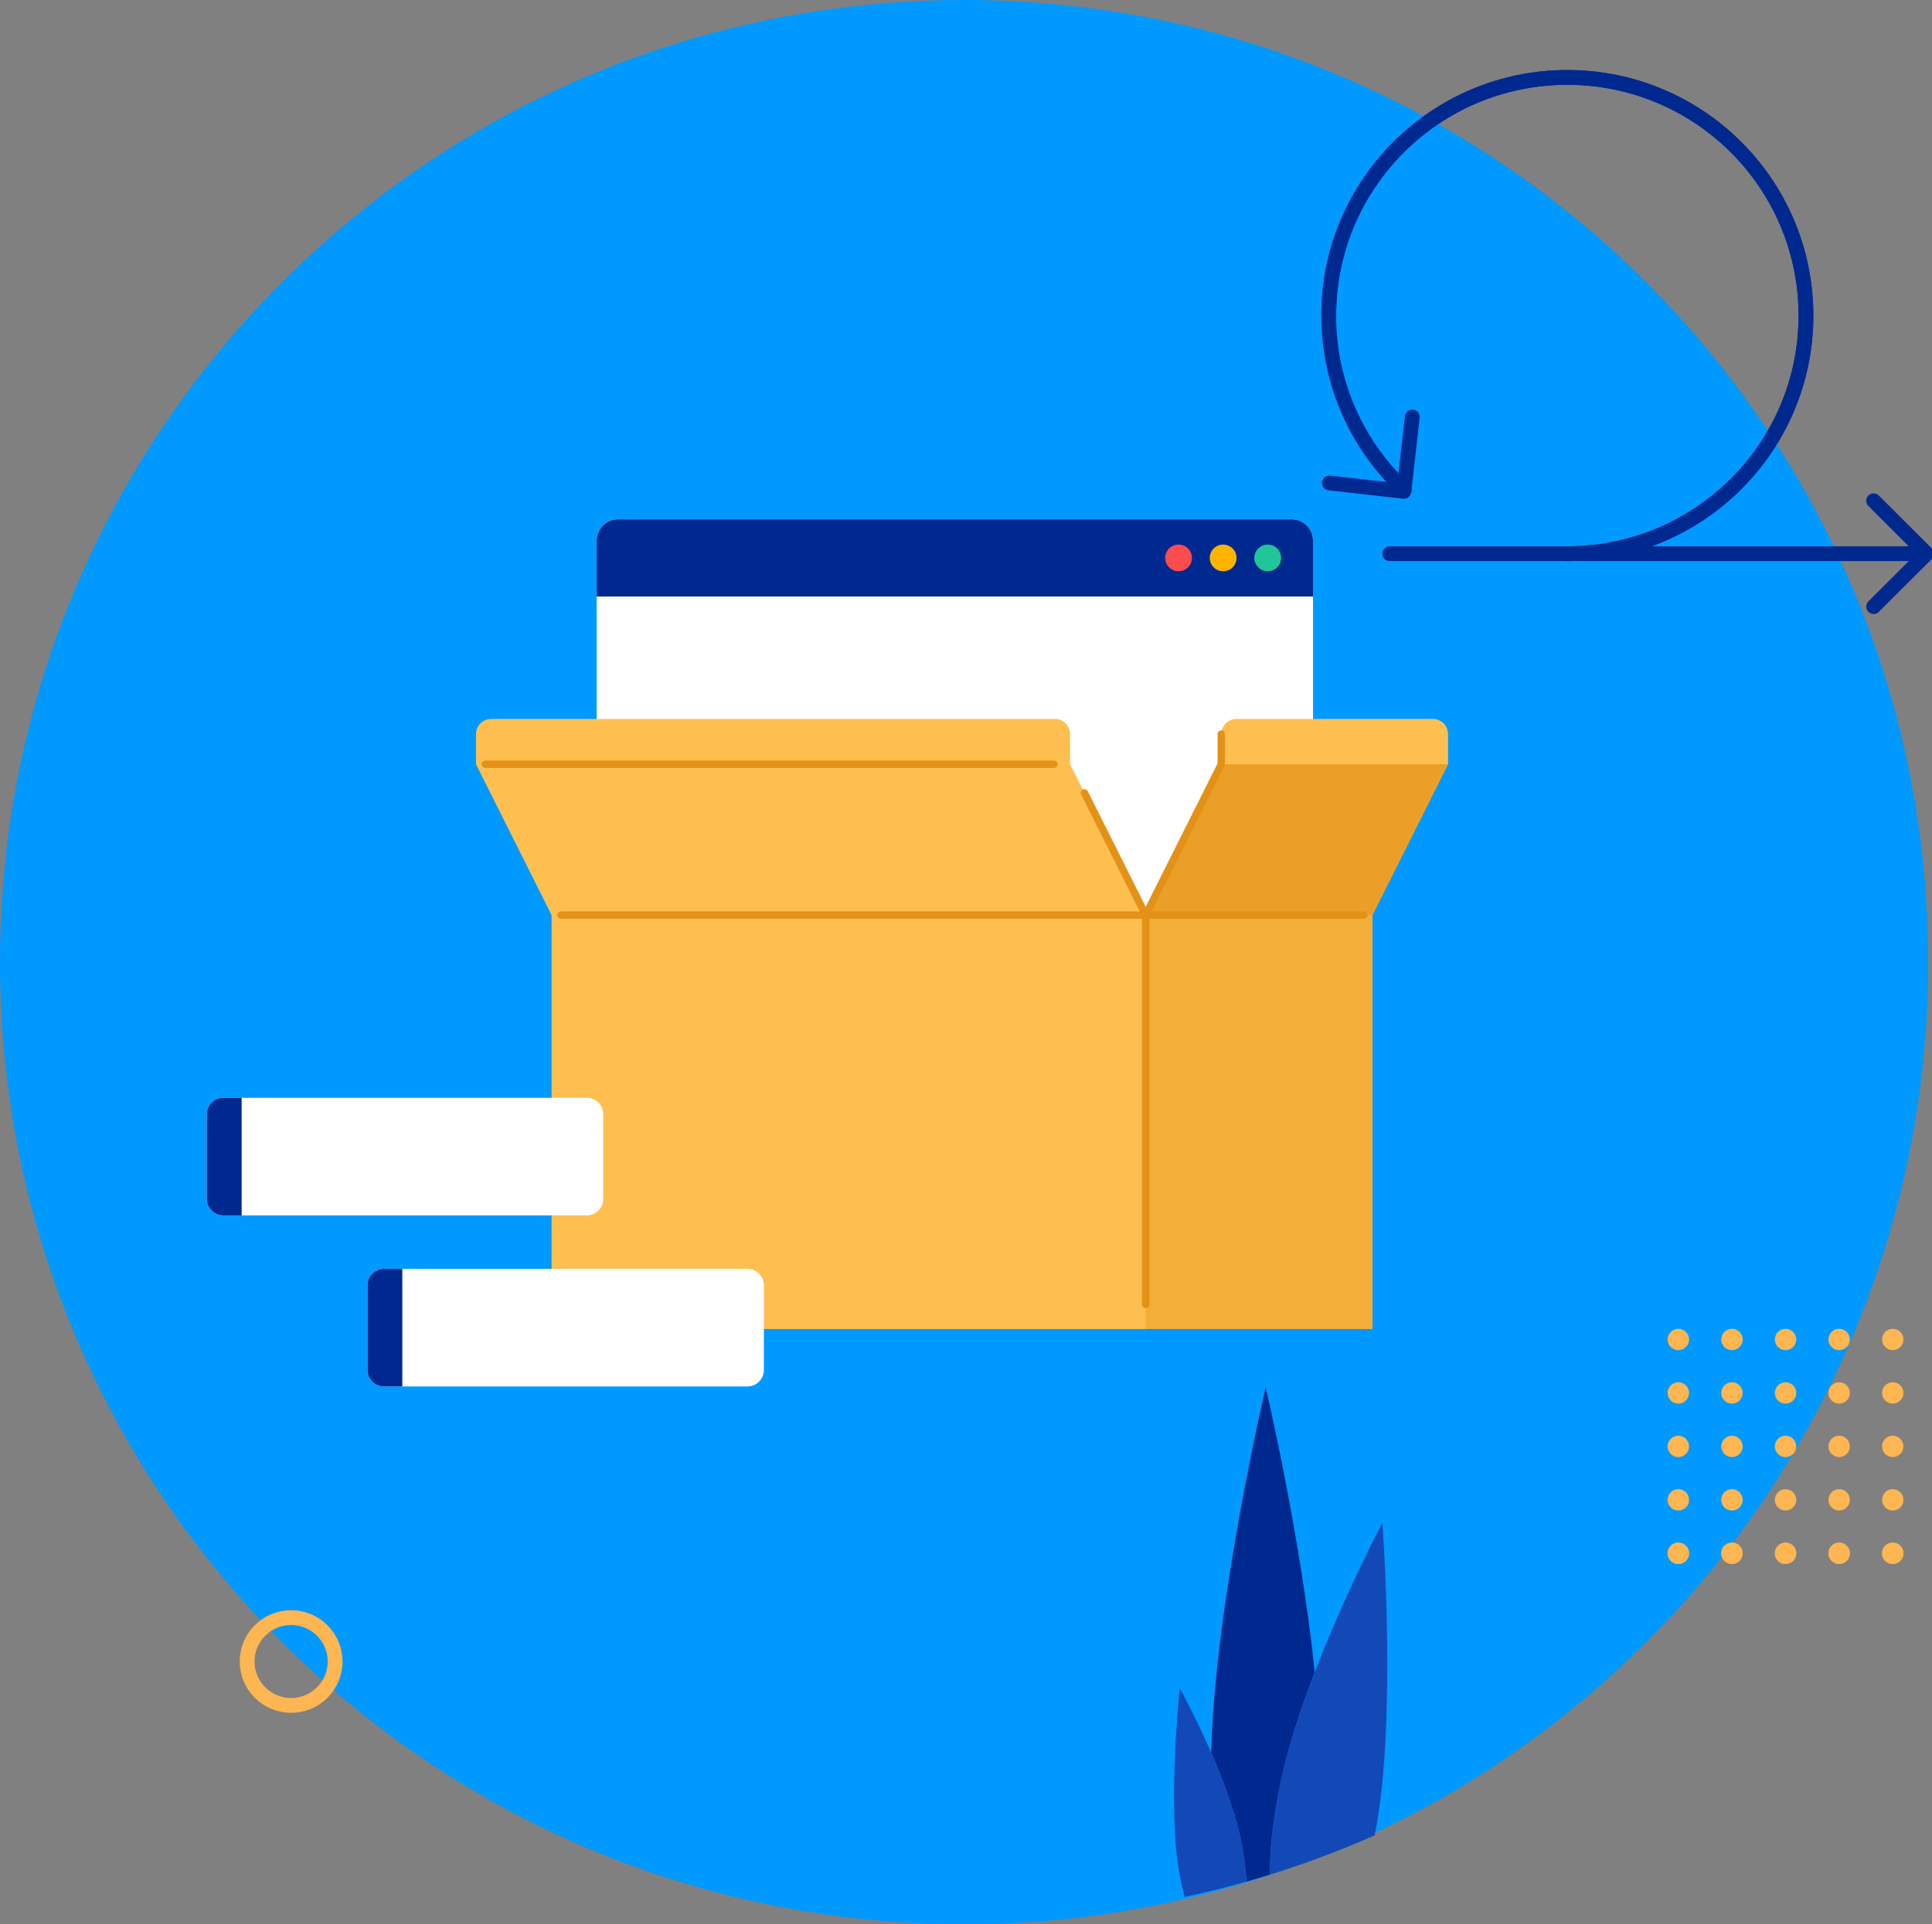
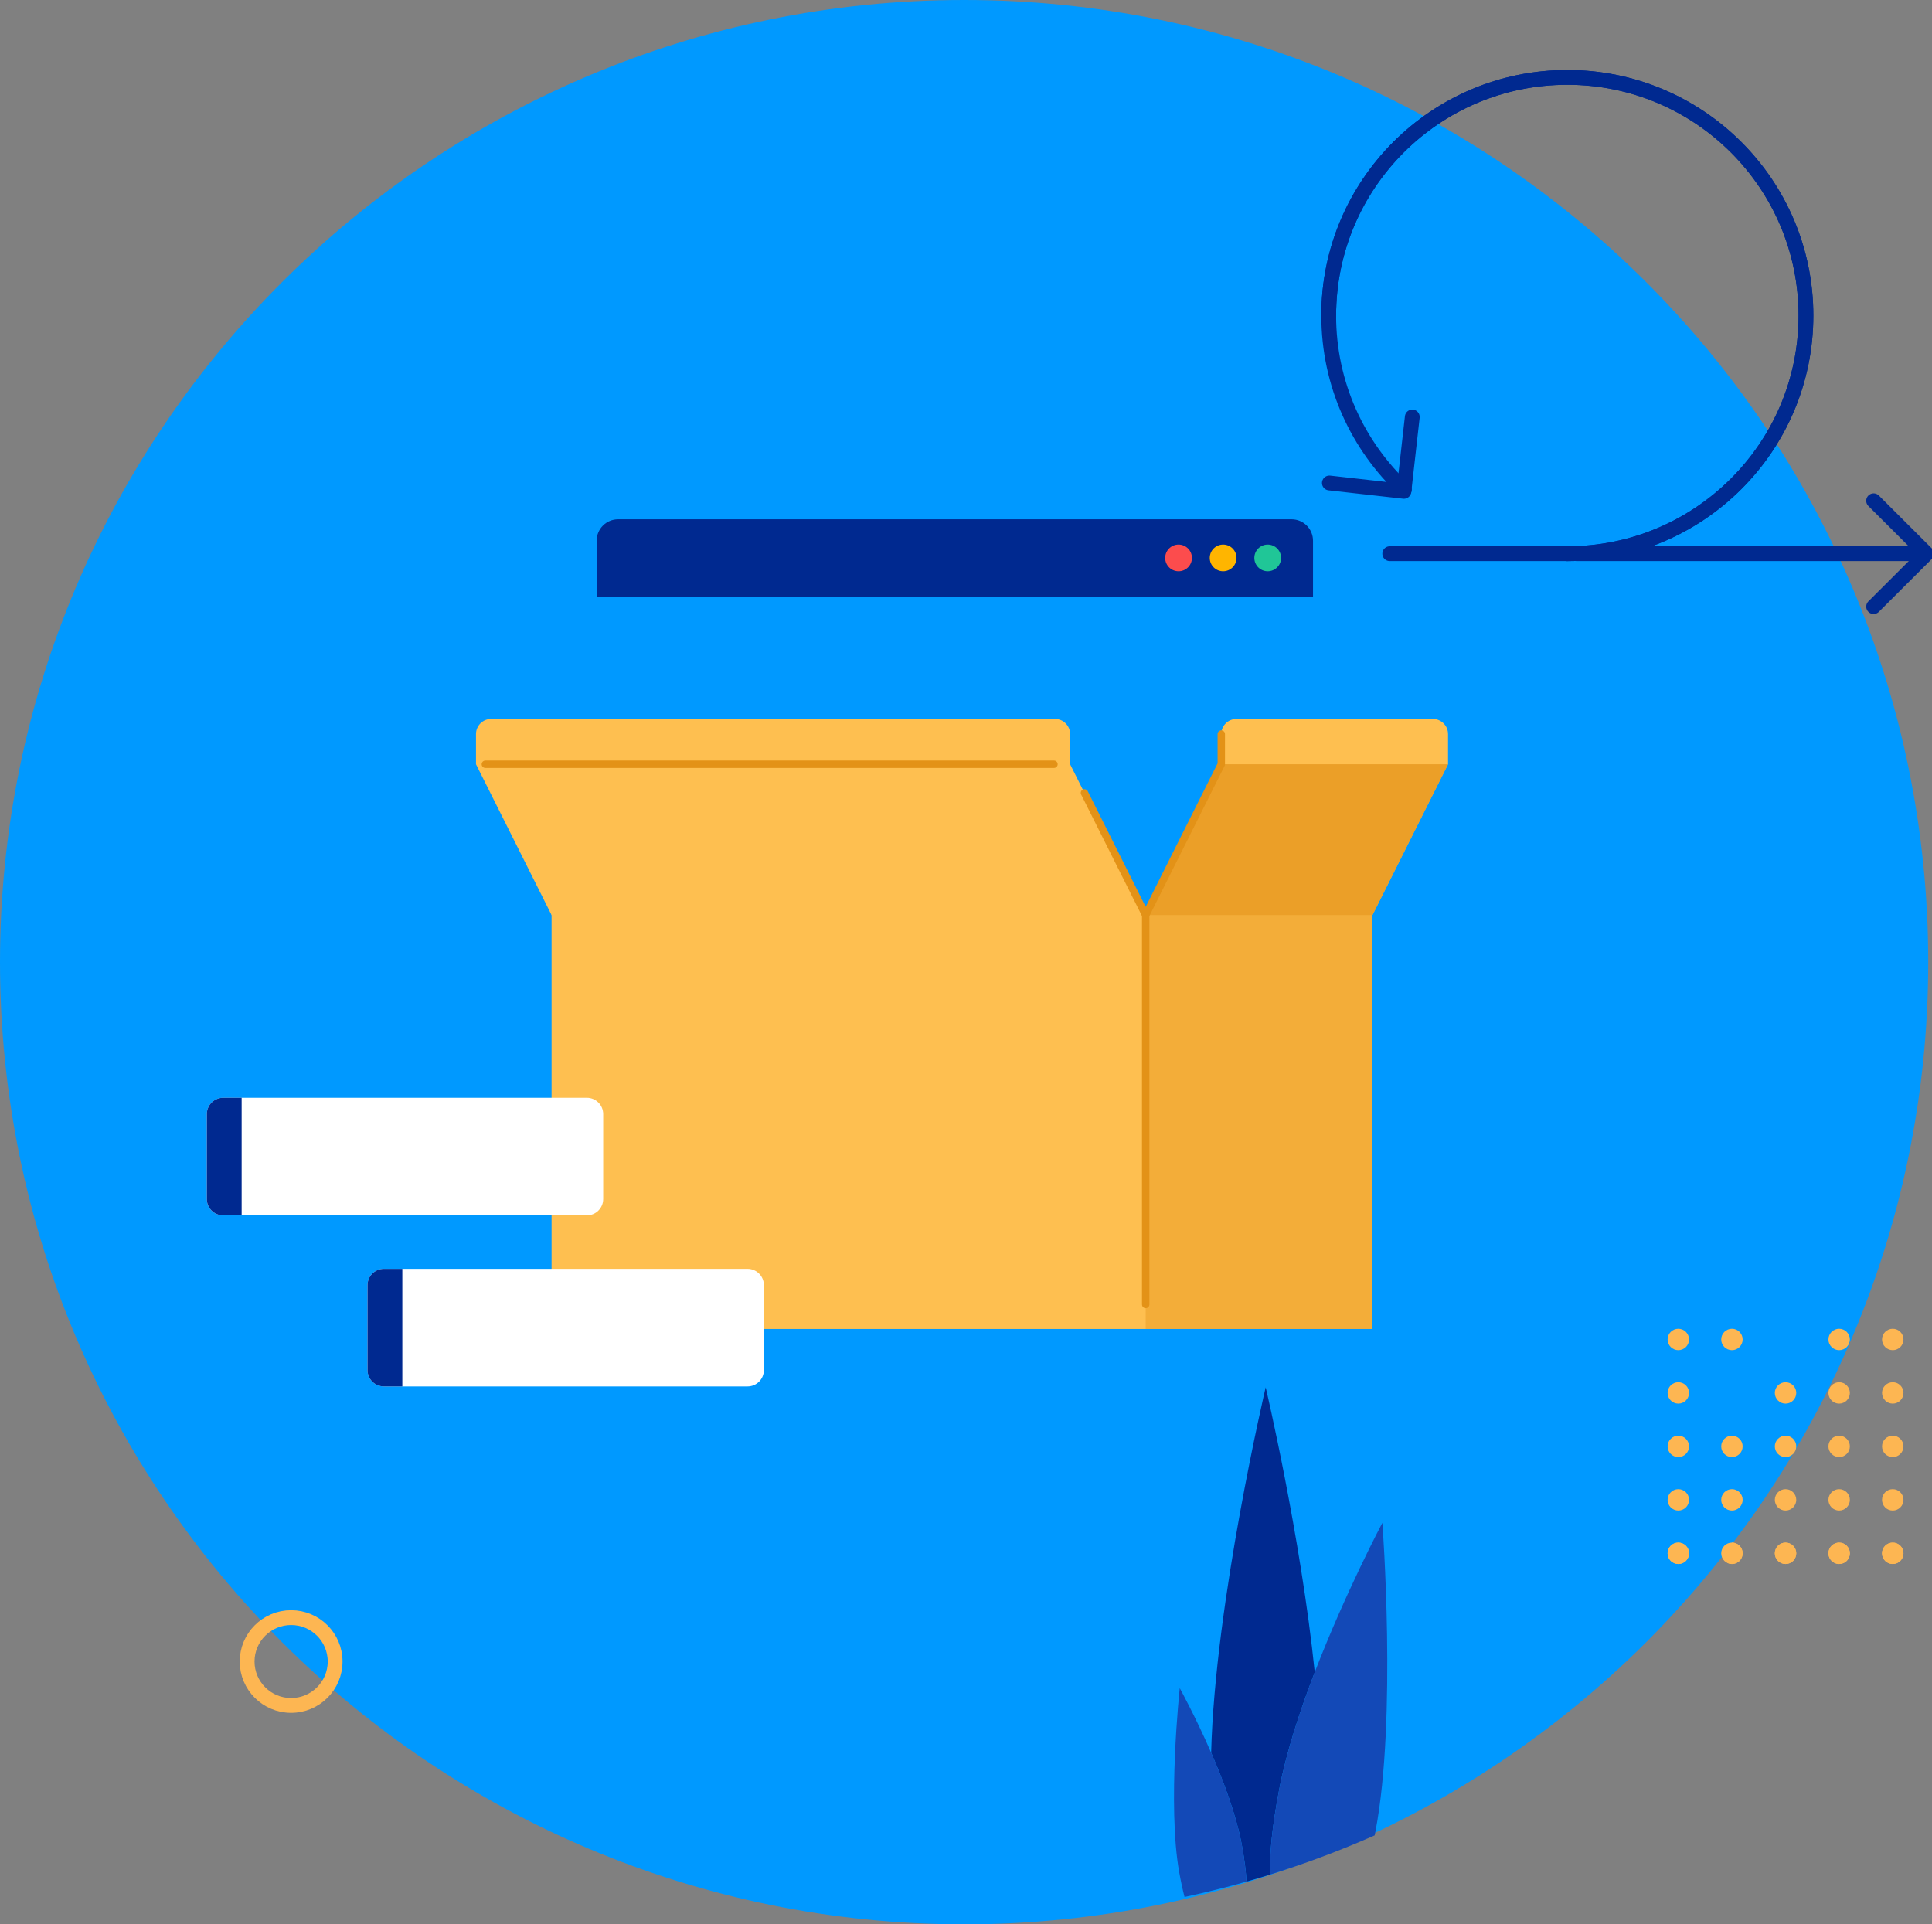
<svg xmlns="http://www.w3.org/2000/svg" width="261" height="260" viewBox="0 0 261 260" fill="none">
  <rect x="0" y="0" width="261" height="260" fill="#808080" stroke="none" />
  <g clip-path="url(#clip0)">
    <path d="M130.245 260C202.178 260 260.491 201.797 260.491 130C260.491 58.203 202.178 0 130.245 0C58.313 0 0 58.203 0 130C0 201.797 58.313 260 130.245 260Z" fill="#0099FF" />
    <path d="M39.328 230.423C42.611 230.423 45.272 227.767 45.272 224.491C45.272 221.215 42.611 218.559 39.328 218.559C36.046 218.559 33.385 221.215 33.385 224.491C33.385 227.767 36.046 230.423 39.328 230.423Z" stroke="#FDB652" stroke-width="2" stroke-miterlimit="10" stroke-linecap="round" stroke-linejoin="round" />
    <path d="M226.731 182.424C227.53 182.424 228.179 181.777 228.179 180.98C228.179 180.182 227.53 179.535 226.731 179.535C225.931 179.535 225.282 180.182 225.282 180.98C225.282 181.777 225.931 182.424 226.731 182.424Z" fill="#FDB652" />
    <path d="M233.974 182.424C234.773 182.424 235.421 181.777 235.421 180.98C235.421 180.182 234.773 179.535 233.974 179.535C233.174 179.535 232.525 180.182 232.525 180.98C232.525 181.777 233.173 182.424 233.974 182.424Z" fill="#FDB652" />
-     <path d="M241.215 182.424C242.015 182.424 242.663 181.777 242.663 180.98C242.663 180.182 242.015 179.535 241.215 179.535C240.416 179.535 239.767 180.182 239.767 180.98C239.767 181.777 240.415 182.424 241.215 182.424Z" fill="#FDB652" />
    <path d="M248.456 182.424C249.256 182.424 249.904 181.777 249.904 180.98C249.904 180.182 249.256 179.535 248.456 179.535C247.657 179.535 247.008 180.182 247.008 180.98C247.008 181.777 247.656 182.424 248.456 182.424Z" fill="#FDB652" />
    <path d="M255.698 182.424C256.498 182.424 257.146 181.777 257.146 180.98C257.146 180.182 256.498 179.535 255.698 179.535C254.898 179.535 254.25 180.182 254.25 180.98C254.25 181.777 254.898 182.424 255.698 182.424Z" fill="#FDB652" />
    <path d="M226.731 189.647C227.53 189.647 228.179 189 228.179 188.202C228.179 187.404 227.53 186.758 226.731 186.758C225.931 186.758 225.282 187.405 225.282 188.202C225.283 189.001 225.931 189.647 226.731 189.647Z" fill="#FDB652" />
-     <path d="M233.974 189.647C234.773 189.647 235.421 189 235.421 188.202C235.421 187.404 234.773 186.758 233.974 186.758C233.174 186.758 232.525 187.405 232.525 188.202C232.525 189.001 233.173 189.647 233.974 189.647Z" fill="#FDB652" />
    <path d="M241.215 189.647C242.015 189.647 242.663 189 242.663 188.202C242.663 187.404 242.015 186.758 241.215 186.758C240.416 186.758 239.767 187.405 239.767 188.202C239.767 189.001 240.415 189.647 241.215 189.647Z" fill="#FDB652" />
    <path d="M248.456 189.647C249.256 189.647 249.904 189 249.904 188.202C249.904 187.404 249.256 186.758 248.456 186.758C247.657 186.758 247.008 187.405 247.008 188.202C247.008 189.001 247.656 189.647 248.456 189.647Z" fill="#FDB652" />
    <path d="M255.698 189.647C256.498 189.647 257.146 189 257.146 188.202C257.146 187.404 256.498 186.758 255.698 186.758C254.898 186.758 254.25 187.405 254.25 188.202C254.25 189.001 254.898 189.647 255.698 189.647Z" fill="#FDB652" />
    <path d="M226.731 196.87C227.53 196.87 228.179 196.223 228.179 195.426C228.179 194.628 227.53 193.98 226.731 193.98C225.931 193.98 225.282 194.628 225.282 195.426C225.283 196.223 225.931 196.87 226.731 196.87Z" fill="#FDB652" />
    <path d="M233.974 196.87C234.773 196.87 235.421 196.223 235.421 195.426C235.421 194.628 234.773 193.98 233.974 193.98C233.174 193.98 232.525 194.628 232.525 195.426C232.525 196.223 233.173 196.87 233.974 196.87Z" fill="#FDB652" />
    <path d="M241.215 196.87C242.015 196.87 242.663 196.223 242.663 195.426C242.663 194.628 242.015 193.98 241.215 193.98C240.416 193.98 239.767 194.628 239.767 195.426C239.767 196.223 240.415 196.87 241.215 196.87Z" fill="#FDB652" />
    <path d="M248.456 196.87C249.256 196.87 249.904 196.223 249.904 195.426C249.904 194.628 249.256 193.98 248.456 193.98C247.657 193.98 247.008 194.628 247.008 195.426C247.008 196.223 247.656 196.87 248.456 196.87Z" fill="#FDB652" />
    <path d="M255.698 196.87C256.498 196.87 257.146 196.223 257.146 195.426C257.146 194.628 256.498 193.98 255.698 193.98C254.898 193.98 254.25 194.628 254.25 195.426C254.25 196.223 254.898 196.87 255.698 196.87Z" fill="#FDB652" />
    <path d="M226.731 204.092C227.53 204.092 228.179 203.445 228.179 202.648C228.179 201.85 227.53 201.203 226.731 201.203C225.931 201.203 225.282 201.85 225.282 202.648C225.282 203.445 225.931 204.092 226.731 204.092Z" fill="#FDB652" />
    <path d="M233.974 204.092C234.773 204.092 235.421 203.445 235.421 202.648C235.421 201.85 234.773 201.203 233.974 201.203C233.174 201.203 232.525 201.85 232.525 202.648C232.525 203.445 233.173 204.092 233.974 204.092Z" fill="#FDB652" />
    <path d="M241.215 204.092C242.015 204.092 242.663 203.445 242.663 202.648C242.663 201.85 242.015 201.203 241.215 201.203C240.416 201.203 239.767 201.85 239.767 202.648C239.767 203.445 240.415 204.092 241.215 204.092Z" fill="#FDB652" />
    <path d="M248.456 204.092C249.256 204.092 249.904 203.445 249.904 202.648C249.904 201.85 249.256 201.203 248.456 201.203C247.657 201.203 247.008 201.85 247.008 202.648C247.008 203.445 247.656 204.092 248.456 204.092Z" fill="#FDB652" />
    <path d="M255.698 204.092C256.498 204.092 257.146 203.445 257.146 202.648C257.146 201.85 256.498 201.203 255.698 201.203C254.898 201.203 254.25 201.85 254.25 202.648C254.25 203.445 254.898 204.092 255.698 204.092Z" fill="#FDB652" />
    <path d="M226.731 211.315C227.53 211.315 228.179 210.668 228.179 209.87C228.179 209.073 227.53 208.426 226.731 208.426C225.931 208.426 225.282 209.073 225.282 209.87C225.283 210.668 225.931 211.315 226.731 211.315Z" fill="#FDB652" />
    <path d="M233.974 211.315C234.773 211.315 235.421 210.668 235.421 209.87C235.421 209.073 234.773 208.426 233.974 208.426C233.174 208.426 232.525 209.073 232.525 209.87C232.525 210.668 233.173 211.315 233.974 211.315Z" fill="#FDB652" />
    <path d="M241.215 211.315C242.015 211.315 242.663 210.668 242.663 209.87C242.663 209.073 242.015 208.426 241.215 208.426C240.416 208.426 239.767 209.073 239.767 209.87C239.767 210.668 240.415 211.315 241.215 211.315Z" fill="#FDB652" />
    <path d="M248.456 211.315C249.256 211.315 249.904 210.668 249.904 209.87C249.904 209.073 249.256 208.426 248.456 208.426C247.657 208.426 247.008 209.073 247.008 209.87C247.008 210.668 247.656 211.315 248.456 211.315Z" fill="#FDB652" />
    <path d="M255.698 211.315C256.498 211.315 257.146 210.668 257.146 209.87C257.146 209.073 256.498 208.426 255.698 208.426C254.898 208.426 254.25 209.073 254.25 209.87C254.25 210.668 254.898 211.315 255.698 211.315Z" fill="#FDB652" />
    <path d="M226.731 211.315C227.53 211.315 228.179 210.668 228.179 209.87C228.179 209.073 227.53 208.426 226.731 208.426C225.931 208.426 225.282 209.073 225.282 209.87C225.283 210.668 225.931 211.315 226.731 211.315Z" fill="#FDB652" />
-     <path d="M233.974 211.315C234.773 211.315 235.421 210.668 235.421 209.87C235.421 209.073 234.773 208.426 233.974 208.426C233.174 208.426 232.525 209.073 232.525 209.87C232.525 210.668 233.173 211.315 233.974 211.315Z" fill="#FDB652" />
+     <path d="M233.974 211.315C234.773 211.315 235.421 210.668 235.421 209.87C235.421 209.073 234.773 208.426 233.974 208.426C232.525 210.668 233.173 211.315 233.974 211.315Z" fill="#FDB652" />
    <path d="M241.215 211.315C242.015 211.315 242.663 210.668 242.663 209.87C242.663 209.073 242.015 208.426 241.215 208.426C240.416 208.426 239.767 209.073 239.767 209.87C239.767 210.668 240.415 211.315 241.215 211.315Z" fill="#FDB652" />
    <path d="M248.456 211.315C249.256 211.315 249.904 210.668 249.904 209.87C249.904 209.073 249.256 208.426 248.456 208.426C247.657 208.426 247.008 209.073 247.008 209.87C247.008 210.668 247.656 211.315 248.456 211.315Z" fill="#FDB652" />
    <path d="M255.698 211.315C256.498 211.315 257.146 210.668 257.146 209.87C257.146 209.073 256.498 208.426 255.698 208.426C254.898 208.426 254.25 209.073 254.25 209.87C254.25 210.668 254.898 211.315 255.698 211.315Z" fill="#FDB652" />
    <path d="M259.364 74.809H213" stroke="#002990" stroke-width="2" stroke-miterlimit="10" stroke-linecap="round" stroke-linejoin="round" />
    <path d="M179.499 42.636C179.499 24.866 193.931 10.461 211.734 10.461C229.537 10.461 243.97 24.866 243.97 42.636C243.97 60.406 229.537 74.811 211.734 74.811" stroke="#002990" stroke-width="2" stroke-miterlimit="10" stroke-linecap="round" stroke-linejoin="round" />
    <path d="M189.723 66.142C183.431 60.27 179.5 51.911 179.5 42.636C179.5 24.866 193.932 10.461 211.735 10.461C229.538 10.461 243.971 24.866 243.971 42.636C243.971 60.406 229.538 74.811 211.735 74.811" stroke="#002990" stroke-width="2" stroke-miterlimit="10" stroke-linecap="round" stroke-linejoin="round" />
    <path d="M211.734 74.809H187.747" stroke="#002990" stroke-width="2" stroke-miterlimit="10" stroke-linecap="round" stroke-linejoin="round" />
    <path d="M253.113 81.96L260.277 74.81L253.113 67.66" stroke="#002990" stroke-width="2" stroke-miterlimit="10" stroke-linecap="round" stroke-linejoin="round" />
    <path d="M179.59 65.256L189.657 66.388L190.791 56.34" stroke="#002990" stroke-width="2" stroke-miterlimit="10" stroke-linecap="round" stroke-linejoin="round" />
-     <path d="M83.5 70.164H174.485C176.083 70.164 177.379 71.458 177.379 73.053V151.294H80.606V73.053C80.606 71.458 81.902 70.164 83.5 70.164Z" fill="white" />
    <path d="M83.5 70.164H174.485C176.083 70.164 177.379 71.458 177.379 73.053V80.597H80.606V73.053C80.606 71.458 81.902 70.164 83.5 70.164Z" fill="#002990" />
    <path d="M159.215 77.185C160.213 77.185 161.022 76.377 161.022 75.382C161.022 74.385 160.213 73.578 159.215 73.578C158.217 73.578 157.408 74.385 157.408 75.382C157.408 76.377 158.217 77.185 159.215 77.185Z" fill="#FC4C4D" />
    <path d="M165.237 77.185C166.235 77.185 167.044 76.377 167.044 75.382C167.044 74.385 166.235 73.578 165.237 73.578C164.239 73.578 163.43 74.385 163.43 75.382C163.43 76.377 164.239 77.185 165.237 77.185Z" fill="#FFB500" />
    <path d="M171.258 77.185C172.256 77.185 173.065 76.377 173.065 75.382C173.065 74.385 172.256 73.578 171.258 73.578C170.261 73.578 169.452 74.385 169.452 75.382C169.452 76.377 170.261 77.185 171.258 77.185Z" fill="#20C697" />
    <path d="M185.408 123.508H74.513V179.563H185.408V123.508Z" fill="#FEBF50" />
    <path opacity="0.4" d="M185.408 123.508H154.775V179.563H185.408V123.508Z" fill="#E39217" />
    <path d="M144.564 103.256V99.179C144.564 98.053 143.65 97.141 142.522 97.141H66.345C65.217 97.141 64.303 98.053 64.303 99.179V103.256L74.514 123.639H154.776L144.564 103.256Z" fill="#FEBF50" />
    <path d="M193.578 97.141H167.03C165.901 97.141 164.988 98.053 164.988 99.179V103.256L154.776 123.639H185.409L195.621 103.256V99.179C195.62 98.053 194.705 97.141 193.578 97.141Z" fill="#FEBF50" />
    <path d="M154.775 176.256V123.641" stroke="#E39217" stroke-miterlimit="10" stroke-linecap="round" stroke-linejoin="round" />
    <path opacity="0.7" d="M185.408 123.641H154.775L164.987 103.258H195.62L185.408 123.641Z" fill="#E39217" />
    <path d="M146.502 107.125L154.775 123.64L164.987 103.257V99.18" stroke="#E39217" stroke-miterlimit="10" stroke-linecap="round" stroke-linejoin="round" />
-     <path d="M75.779 123.641H184.249" stroke="#E39217" stroke-miterlimit="10" stroke-linecap="round" stroke-linejoin="round" />
    <path d="M65.568 103.258H142.383" stroke="#E39217" stroke-miterlimit="10" stroke-linecap="round" stroke-linejoin="round" />
    <path d="M168.394 254.223C169.47 253.918 170.54 253.599 171.606 253.267C171.49 250.584 171.832 246.899 172.82 241.737C173.775 236.751 175.596 231.18 177.614 225.936C175.718 207.518 170.987 187.445 170.987 187.445C170.987 187.445 164.13 216.539 163.619 236.812C165.326 240.735 167.059 245.375 167.786 249.397C168.135 251.327 168.327 252.912 168.394 254.223Z" fill="#002990" />
    <path d="M167.785 249.395C167.06 245.374 165.325 240.733 163.618 236.811C161.475 231.884 159.376 228.09 159.376 228.09C159.376 228.09 157.673 243.927 159.311 252.999C159.542 254.278 159.78 255.367 160.026 256.303C161.665 255.95 163.295 255.574 164.911 255.161C166.078 254.863 167.239 254.551 168.393 254.223C168.327 252.91 168.134 251.326 167.785 249.395Z" fill="#1349B7" />
    <path d="M186.751 205.75C186.751 205.75 181.765 215.145 177.613 225.935C175.595 231.179 173.774 236.75 172.819 241.735C171.832 246.897 171.489 250.583 171.605 253.266C173.688 252.617 175.751 251.92 177.791 251.175C180.473 250.195 183.11 249.124 185.709 247.982C185.746 247.791 185.784 247.609 185.822 247.414C188.74 232.171 186.751 205.75 186.751 205.75Z" fill="#1349B7" />
    <path d="M79.279 164.213H30.149C28.93 164.213 27.941 163.227 27.941 162.01V150.528C27.941 149.311 28.93 148.324 30.149 148.324H79.279C80.498 148.324 81.487 149.311 81.487 150.528V162.01C81.487 163.227 80.498 164.213 79.279 164.213Z" fill="white" />
    <path d="M32.645 164.213H30.149C28.93 164.213 27.941 163.227 27.941 162.01V150.528C27.941 149.311 28.93 148.324 30.149 148.324H32.645V164.213Z" fill="#002990" />
    <path d="M100.986 187.326H51.856C50.637 187.326 49.649 186.34 49.649 185.123V173.641C49.649 172.424 50.637 171.438 51.856 171.438H100.986C102.206 171.438 103.194 172.424 103.194 173.641V185.123C103.194 186.341 102.206 187.326 100.986 187.326Z" fill="white" />
    <path d="M54.352 187.326H51.856C50.637 187.326 49.649 186.34 49.649 185.123V173.641C49.649 172.424 50.637 171.438 51.856 171.438H54.352V187.326Z" fill="#002990" />
  </g>
  <defs>
    <clipPath id="clip0">
      <rect width="261" height="260" fill="white" />
    </clipPath>
  </defs>
</svg>